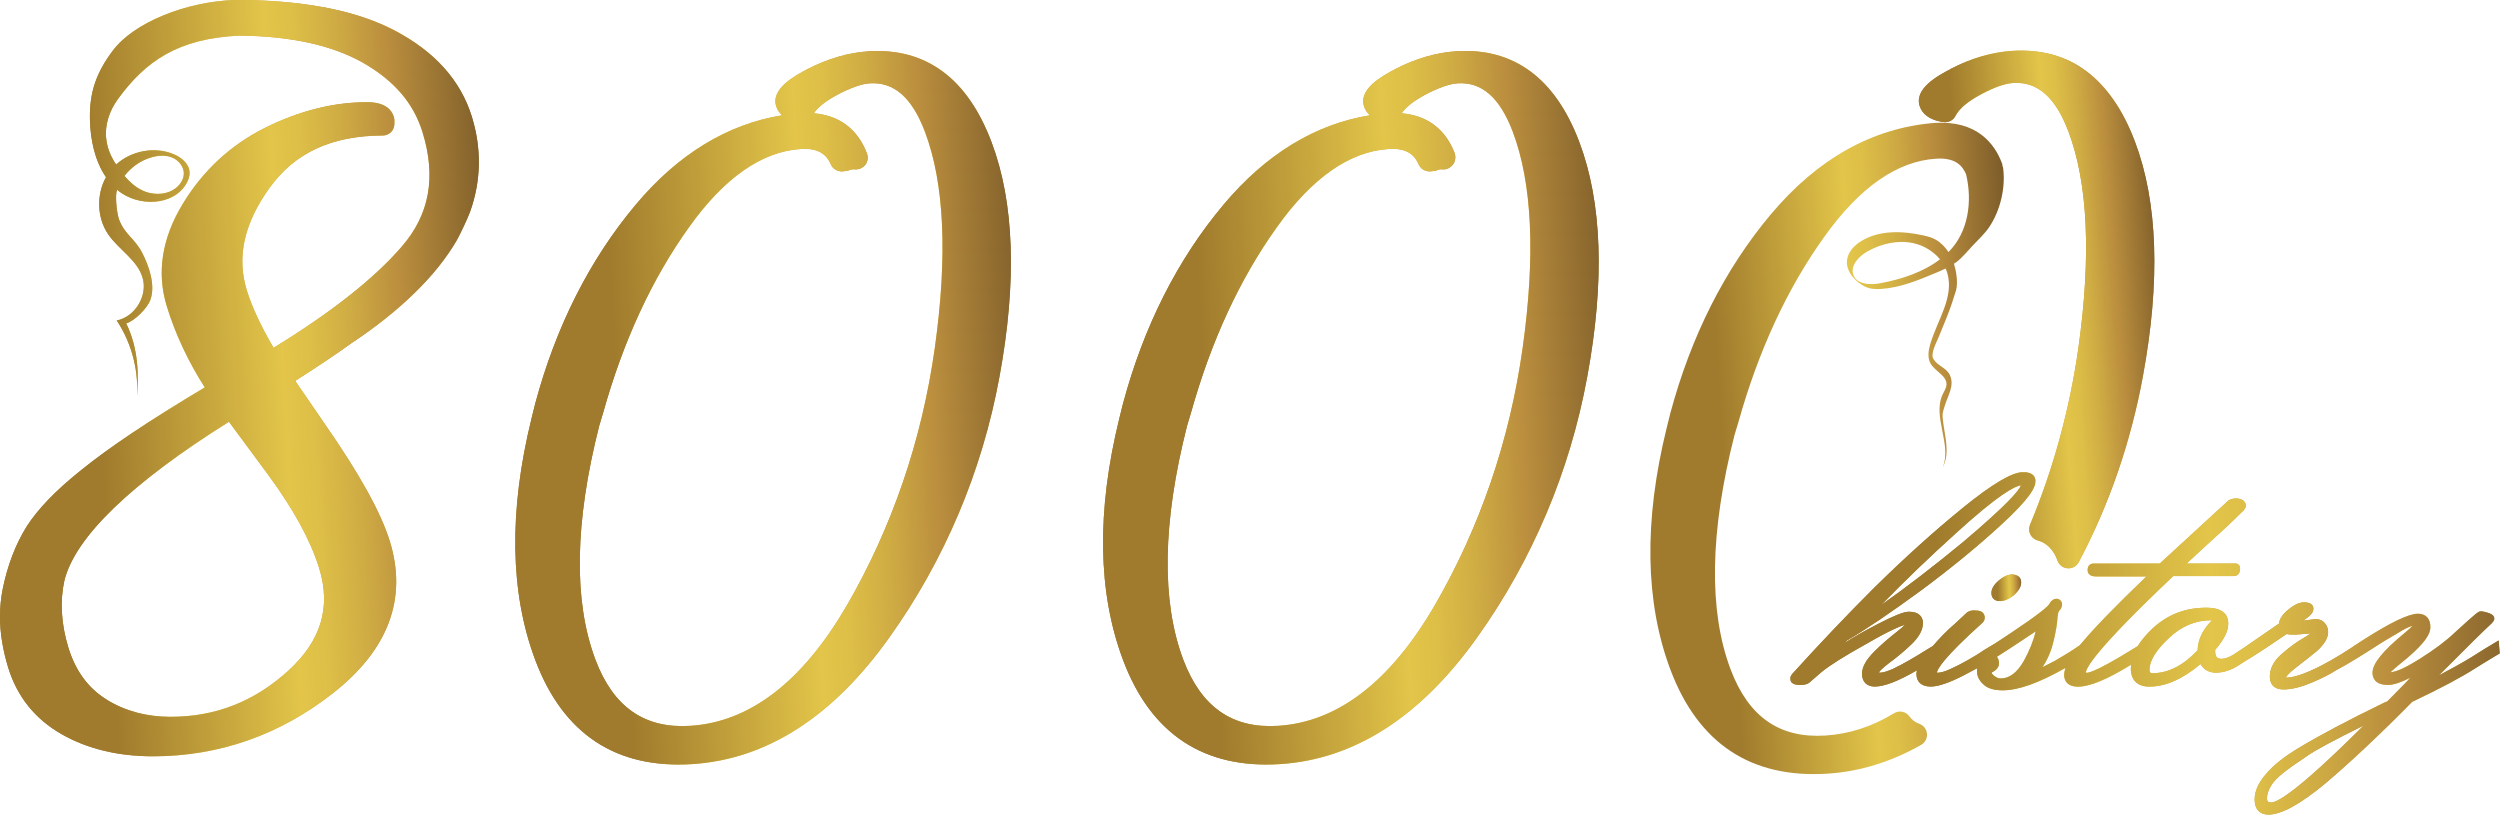
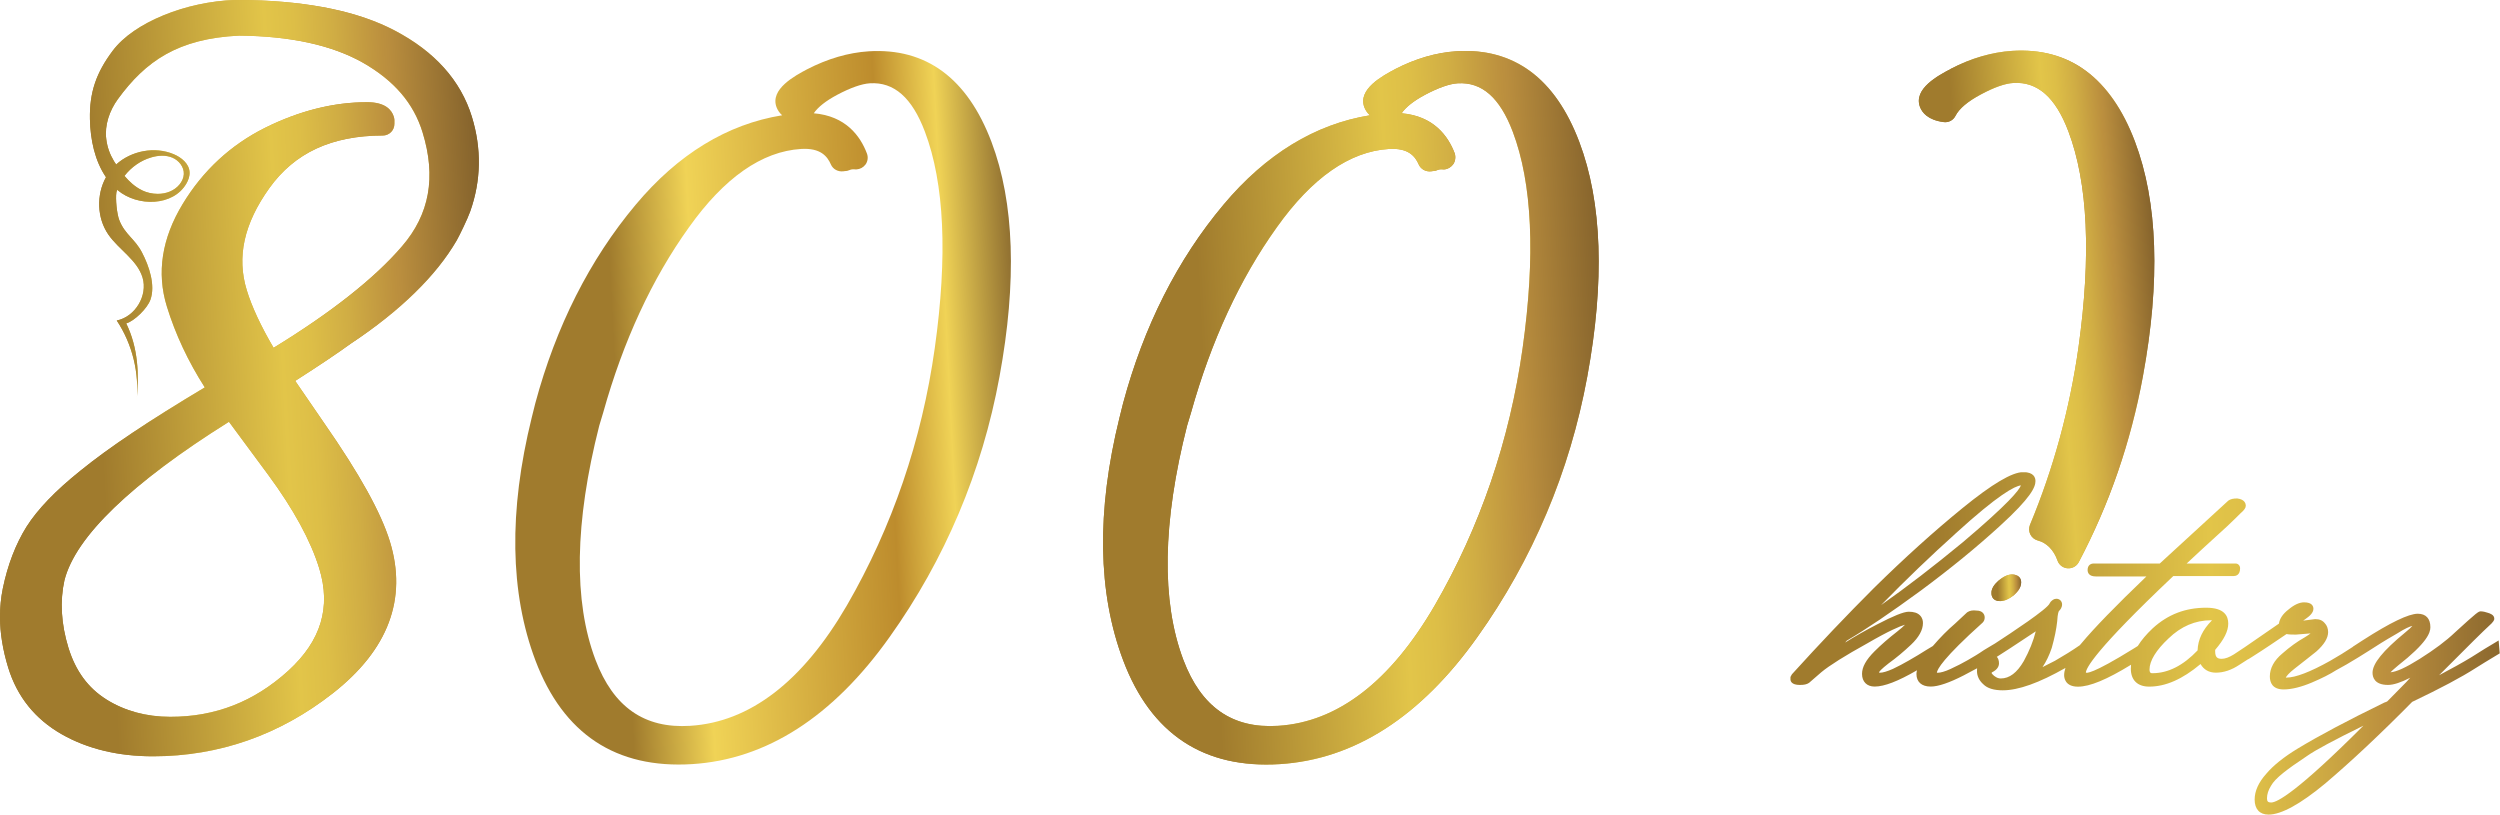
<svg xmlns="http://www.w3.org/2000/svg" xmlns:xlink="http://www.w3.org/1999/xlink" id="Layer_2" data-name="Layer 2" viewBox="0 0 460.37 150.01">
  <defs>
    <style>      .cls-1 {        clip-path: url(#clippath);      }      .cls-2 {        fill: url(#linear-gradient);      }      .cls-2, .cls-3, .cls-4, .cls-5, .cls-6, .cls-7, .cls-8, .cls-9, .cls-10, .cls-11, .cls-12, .cls-13, .cls-14, .cls-15 {        stroke-width: 0px;      }      .cls-3 {        fill: url(#linear-gradient-11);      }      .cls-4 {        fill: url(#linear-gradient-12);      }      .cls-5 {        fill: url(#linear-gradient-13);      }      .cls-6 {        fill: url(#linear-gradient-10);      }      .cls-16 {        clip-path: url(#clippath-1);      }      .cls-17 {        clip-path: url(#clippath-4);      }      .cls-18 {        clip-path: url(#clippath-3);      }      .cls-19 {        clip-path: url(#clippath-2);      }      .cls-20 {        clip-path: url(#clippath-7);      }      .cls-21 {        clip-path: url(#clippath-8);      }      .cls-22 {        clip-path: url(#clippath-6);      }      .cls-23 {        clip-path: url(#clippath-5);      }      .cls-24 {        clip-path: url(#clippath-9);      }      .cls-25 {        clip-path: url(#clippath-12);      }      .cls-26 {        clip-path: url(#clippath-10);      }      .cls-27 {        clip-path: url(#clippath-11);      }      .cls-7 {        clip-rule: evenodd;        fill: none;      }      .cls-8 {        fill: url(#linear-gradient-4);      }      .cls-9 {        fill: url(#linear-gradient-2);      }      .cls-10 {        fill: url(#linear-gradient-3);      }      .cls-11 {        fill: url(#linear-gradient-8);      }      .cls-12 {        fill: url(#linear-gradient-9);      }      .cls-13 {        fill: url(#linear-gradient-7);      }      .cls-14 {        fill: url(#linear-gradient-5);      }      .cls-15 {        fill: url(#linear-gradient-6);      }    </style>
    <clipPath id="clippath">
      <path class="cls-7" d="M159.36,30.33c.44-.59.55-1.38.28-2.07-1.22-3.22-3.89-6.9-9.79-7.4.79-1.15,2.23-2.28,4.28-3.38,2.49-1.32,4.53-2.04,6.05-2.14,4.45-.28,7.77,2.63,10.14,8.91,3.59,9.48,4.2,22.89,1.82,39.84-2.39,17.03-7.84,32.97-16.19,47.4-8.15,14.02-17.86,21.48-28.86,22.17-8.43.53-14.13-3.44-17.43-12.15-4.08-10.78-3.84-25.33.69-43.12l.73-2.42c3.68-13.15,8.98-24.62,15.78-34.09,6.49-9.14,13.44-14,20.65-14.45,3.65-.23,4.86,1.41,5.5,2.86.38.88,1.31,1.36,2.26,1.26,0,0,.35-.05.36-.05.3,0,.61-.08.89-.21.21-.1.56-.14.96-.1.09,0,.18,0,.28,0,.62-.04,1.22-.36,1.6-.87M148.62,12.76c-2.23,1.19-6.88,3.66-5.62,6.99.18.47.49,1,1.03,1.48-10.11,1.63-19.17,7.16-26.97,16.47-8.47,10.11-14.68,22.4-18.49,36.58l-.66,2.65h0c-4.25,17.2-4.02,32.24.7,44.72,5.12,13.53,14.83,19.94,28.86,19.06,13.68-.86,25.91-8.72,36.32-23.36,10.22-14.32,17.04-30.46,20.26-47.96,3.24-17.57,2.74-32.12-1.47-43.25-4.44-11.74-12.05-17.35-22.61-16.69-3.73.24-7.55,1.35-11.36,3.32Z" />
    </clipPath>
    <linearGradient id="linear-gradient" x1="96.94" y1="77.34" x2="189.78" y2="72.71" gradientUnits="userSpaceOnUse">
      <stop offset="0" stop-color="#a07b2d" />
      <stop offset=".18" stop-color="#a07b2d" />
      <stop offset=".34" stop-color="#f0d356" />
      <stop offset=".72" stop-color="#bd8c2d" />
      <stop offset=".84" stop-color="#f0d356" />
      <stop offset="1" stop-color="#7f5e2a" />
    </linearGradient>
    <clipPath id="clippath-1">
      <path class="cls-7" d="M267.55,30.32c.44-.56.55-1.38.34-2.06-1.22-3.22-3.89-6.9-9.79-7.4.79-1.15,2.23-2.28,4.27-3.38,2.49-1.32,4.53-2.04,6.05-2.14,4.45-.28,7.77,2.63,10.15,8.91,3.59,9.48,4.2,22.89,1.82,39.84-2.39,17.03-7.83,32.97-16.19,47.4-8.15,14.02-17.87,21.48-28.86,22.17-8.43.53-14.13-3.44-17.43-12.15-4.08-10.79-3.84-25.33.69-43.12l.73-2.42c3.68-13.15,8.99-24.62,15.78-34.09,6.49-9.14,13.44-14,20.65-14.45,3.65-.23,4.86,1.41,5.5,2.86.39.88,1.31,1.36,2.26,1.26,0,0,.35-.05.36-.05.3,0,.61-.08.89-.21.21-.1.55-.14.96-.1.09,0,.17,0,.26,0,.61-.04,1.17-.39,1.57-.88M256.86,12.76c-2.23,1.19-6.88,3.66-5.62,6.99.18.47.49,1,1.03,1.48-10.11,1.63-19.17,7.16-26.97,16.47-8.47,10.1-14.68,22.4-18.49,36.58l-.66,2.65h0c-4.25,17.2-4.02,32.24.7,44.72,5.12,13.53,14.83,19.94,28.86,19.06,13.68-.86,25.9-8.72,36.32-23.37,10.22-14.32,17.04-30.46,20.26-47.96,3.24-17.57,2.74-32.12-1.47-43.25-4.44-11.74-12.04-17.35-22.61-16.69-3.74.24-7.55,1.35-11.36,3.32Z" />
    </clipPath>
    <linearGradient id="linear-gradient-2" x1="205.19" y1="77.34" x2="298.02" y2="72.71" xlink:href="#linear-gradient" />
    <clipPath id="clippath-2">
      <path class="cls-7" d="M359.22,12.7c-2.25,1.18-6.92,3.65-5.66,6.99.4,1.06,1.48,2.41,4.34,2.79.91.13,1.78-.33,2.19-1.14.68-1.33,2.24-2.65,4.64-3.93,2.46-1.32,4.48-2.04,6.02-2.13,4.45-.28,7.77,2.63,10.14,8.91,3.6,9.51,4.22,22.92,1.85,39.84-1.61,11.32-4.61,22.29-8.92,32.6-.24.58-.22,1.23.06,1.79.28.56.79.96,1.39,1.12,1.6.4,2.95,1.77,3.61,3.68.28.81,1.01,1.37,1.86,1.43.1,0,.2,0,.3,0,.74-.05,1.41-.47,1.76-1.14,5.65-10.71,9.62-22.22,11.81-34.2,3.24-17.57,2.74-32.12-1.47-43.25-4.44-11.74-12.04-17.35-22.61-16.69-3.75.24-7.56,1.35-11.32,3.32" />
    </clipPath>
    <linearGradient id="linear-gradient-3" x1="354.29" y1="58.27" x2="398.4" y2="54.91" xlink:href="#linear-gradient" />
    <clipPath id="clippath-3">
      <path class="cls-7" d="M19.57,128.79c-3.37-2.12-5.65-5.24-6.97-9.51-1.34-4.37-1.59-8.58-.73-12.44,2.05-8.02,12.24-17.83,30.29-29.17l7.25,9.8c4.65,6.3,7.8,12.08,9.37,17.17,2.21,7.17.36,13.34-5.67,18.86-6.31,5.72-13.43,8.5-21.76,8.5-4.42,0-8.39-1.08-11.79-3.21M26.16,35.04c-1.27-.61-2.32-1.56-3.24-2.65,1.25-1.61,2.99-2.85,4.95-3.41,1.26-.37,2.65-.46,3.87.05,1.21.51,2.18,1.73,2.11,3.04-.03.7-.35,1.36-.79,1.9-.97,1.18-2.47,1.73-4.01,1.73-.99,0-2-.22-2.89-.65ZM43.2,0c-8.87.3-18.51,4.06-22.47,9.38-2.98,3.99-4.27,7.59-4.17,12.57.08,3.73.89,7.66,2.96,10.68-1.79,3.22-1.68,7.48.42,10.54,1.93,2.81,5.32,4.67,6.31,7.94,1,3.32-1.36,7.23-4.75,7.91,2.87,4.33,4.19,9.67,3.65,14.83.51-4.95.27-9.83-1.91-14.3,1.48-.41,3.89-2.75,4.46-4.36.95-2.68-.24-6.19-1.56-8.71-1.31-2.52-3.13-3.28-4.17-5.93-.45-1.14-.72-3.89-.54-5.1.03-.17.1-.34.15-.51.03.03.05.06.08.08,3.7,3.1,10.23,2.97,12.65-1.2.38-.65.65-1.39.6-2.14-.1-1.55-1.5-2.69-2.93-3.29-3.49-1.47-7.79-.63-10.59,1.9-.13-.2-.27-.39-.39-.59-.78-1.31-1.24-2.55-1.43-4.07-.34-2.57.6-5.27,2.13-7.37,5.09-6.98,11.09-11.17,22.34-11.7,9.43.08,17.11,1.75,22.8,4.99,5.74,3.29,9.33,7.48,10.97,12.81,2.54,8.23,1.3,15.09-3.78,20.99-5.05,5.9-13.01,12.19-23.65,18.7-2.33-3.97-3.99-7.52-4.93-10.59-1.89-6.12-.53-12.27,4.15-18.82,4.66-6.51,11.49-9.68,20.89-9.68.57,0,1.12-.23,1.53-.64.4-.41.62-.97.61-1.54v-.7c-.02-.2-.05-.4-.11-.59-.38-1.22-1.53-2.67-4.91-2.67-6.18,0-12.52,1.59-18.83,4.73-6.34,3.17-11.43,7.89-15.14,14.02-3.84,6.32-4.83,12.67-2.91,18.88,1.57,5.1,3.91,10.1,6.98,14.89-10.19,6.08-17.7,11.11-22.91,15.35-4.55,3.64-7.88,7.1-9.91,10.3-2.01,3.22-3.49,7.07-4.38,11.42C.17,110.1,0,111.83,0,113.62c.01,2.98.52,6.09,1.51,9.32,1.65,5.36,4.96,9.48,9.86,12.27,4.72,2.69,10.39,4.06,16.82,4.06,12.14,0,23.27-3.91,33.1-11.61,10.22-8.01,13.75-17.41,10.51-27.94-1.64-5.32-5.59-12.44-12.08-21.77-2.33-3.37-4.12-5.98-5.36-7.81,4.44-2.84,7.82-5.11,10.27-6.89,9.12-6.04,15.68-12.44,19.48-19,0,0,0-.01.01-.02.53-.94,1.98-3.93,2.47-5.31,2.01-5.68,2.11-11.54.3-17.43-2.06-6.68-6.85-12.02-14.22-15.88C66.08,2.16,57.15.3,46.17.02l-2.97-.02Z" />
    </clipPath>
    <linearGradient id="linear-gradient-4" x1="1.98" y1="71.95" x2="91.67" y2="67.05" xlink:href="#linear-gradient" />
    <clipPath id="clippath-4">
      <path class="cls-7" d="M341.34,50.75c-.75-1.72.9-3.53,2.54-4.45,2.57-1.44,5.63-2.15,8.51-1.51,1.88.42,3.64,1.49,4.86,2.96-3.11,2.37-7.02,3.65-10.9,4.39-.4.08-.83.14-1.26.16-1.55.1-3.16-.21-3.75-1.56M326.09,39.47c-8.47,10.11-14.68,22.4-18.49,36.58l-.66,2.65c-4.26,17.2-4.02,32.24.7,44.71,5.12,13.53,14.83,19.94,28.86,19.06,5.93-.37,11.75-2.16,17.28-5.31.73-.41,1.14-1.21,1.07-2.04-.07-.83-.62-1.55-1.4-1.83-.76-.27-1.38-.73-1.83-1.37-.66-.91-1.9-1.16-2.86-.57-3.97,2.44-8.22,3.82-12.63,4.1-8.44.53-14.13-3.44-17.43-12.15-4.08-10.79-3.84-25.33.69-43.12l.73-2.42c3.68-13.15,8.99-24.62,15.78-34.09,6.49-9.13,13.44-14,20.65-14.45,3.66-.23,4.86,1.41,5.5,2.87,1.2,5.01.42,10.67-3.23,14.31h-.02c-.59-.89-1.34-1.68-2.29-2.24-.71-.42-1.53-.63-2.34-.81-3.81-.84-8.04-1.01-11.39,1.02-1.32.8-2.51,2.05-2.66,3.59-.18,1.8,1.12,3.44,2.63,4.42.34.22.69.42,1.06.56.81.3,1.69.32,2.55.27,3.53-.22,6.87-1.6,10.13-2.97.6-.25,1.21-.51,1.79-.8.14.31.26.64.35.97,1.2,4.37-1.9,8.62-3.18,12.96-.34,1.18-.54,2.5.06,3.57.83,1.47,3.04,2.24,2.93,3.92-.04.61-.41,1.15-.68,1.71-1.99,4.14,1.75,9.3-.03,13.54,1.52-2.83.26-6.1,0-9.3-.06-.73.12-1.21.37-2.01.61-2.01,1.83-3.74,1-5.66-.63-1.45-2.23-1.67-3.06-3.02-.63-1.03.63-3.18,1.05-4.25.44-1.13.91-2.25,1.37-3.38.77-1.93,1.21-3.28,1.75-5.05.4-1.5-.02-3.7-.39-4.86,0-.01-.01-.02-.01-.03.14-.1.31-.17.45-.28,1.13-.87,2.02-2,3-3.04,1.03-1.1,2.17-2.13,3.02-3.37,2.11-3.11,3.12-7.46,2.56-11.17-.02,0-.05.01-.07.02-.02-.22-.01-.44-.11-.65-1.38-3.66-4.65-7.91-12.4-7.43-11.41.9-21.57,6.58-30.18,16.86Z" />
    </clipPath>
    <linearGradient id="linear-gradient-5" x1="305.38" y1="84.7" x2="371.59" y2="80.48" gradientUnits="userSpaceOnUse">
      <stop offset="0" stop-color="#a07b2d" />
      <stop offset=".18" stop-color="#a07b2d" />
      <stop offset=".56" stop-color="#e2c549" />
      <stop offset=".62" stop-color="#ddbe47" />
      <stop offset=".7" stop-color="#d0ad44" />
      <stop offset=".8" stop-color="#bc903e" />
      <stop offset=".81" stop-color="#ba8e3e" />
      <stop offset="1" stop-color="#7f5e2a" />
    </linearGradient>
    <clipPath id="clippath-5">
      <path class="cls-7" d="M370.51,105.79h-.04c-.76.01-1.64.42-2.46,1.15-.85.75-1.28,1.49-1.29,2.2v.06c0,.57.23,1.49,1.6,1.49.77,0,1.55-.33,2.49-1.07.64-.56,1.37-1.35,1.37-2.39,0-.7-.44-1.44-1.69-1.44" />
    </clipPath>
    <linearGradient id="linear-gradient-6" x1="366.85" y1="108.32" x2="372.41" y2="108.15" xlink:href="#linear-gradient" />
    <clipPath id="clippath-6">
-       <path class="cls-7" d="M417.46,147.01c0-.74.25-1.53.75-2.32.37-.68,1.09-1.43,2.24-2.36,1-.8,2.4-1.8,4.42-3.14,1.47-1.04,4.95-2.91,10.35-5.56-12.22,12.23-15.9,14.15-16.99,14.15-.57,0-.77-.19-.77-.77M367.27,124.51c-.46-.4-.51-.54-.52-.55,0-.02,0-.07.05-.14,1.08-.52,1.31-1.19,1.31-1.68s-.14-.9-.4-1.19l.1-.06c.86-.54,3.16-2.02,7.07-4.63-.44,1.77-1.18,3.61-2.2,5.47-1.26,2.16-2.64,3.21-4.25,3.21-.41,0-.79-.15-1.15-.44ZM395.83,123.28c0-1.59,1.21-3.56,3.49-5.7,2.3-2.23,4.93-3.36,7.83-3.36.07,0,.13,0,.18.01-1.71,1.73-2.58,3.53-2.65,5.54-2.65,2.79-5.44,4.2-8.31,4.2-.23,0-.54,0-.54-.69ZM360.05,98.3c8.02-7.3,10.96-8.78,12.1-8.92-.31.87-2.29,3.36-10.71,10.48-5.35,4.42-10.39,8.29-15.04,11.56,4.62-4.72,9.12-9.04,13.65-13.11ZM329.71,125.07v.03c0,.32.19,1.03,1.72,1.03.8,0,1.29-.1,1.71-.39l2.25-1.95c1.45-1.22,4.44-3.09,8.42-5.29,4.1-2.38,6.07-3.19,6.99-3.46-.26.27-.69.68-1.4,1.23-1.62,1.26-3,2.46-4.21,3.67-1.57,1.57-2.3,2.89-2.3,4.16,0,1.43.89,2.33,2.32,2.33,1.77,0,4.3-.97,7.8-3-.06.24-.1.47-.1.67,0,1.48.96,2.33,2.62,2.33,1.38,0,3.41-.69,6.03-2.03.88-.45,1.72-.9,2.52-1.34-.01.17-.02.34-.02.53,0,.91.42,1.76,1.18,2.43.73.73,1.93,1.1,3.56,1.1,2.89,0,6.69-1.36,11.55-4.12-.16.47-.24.92-.24,1.35,0,.49.19,2.1,2.55,2.1,2.15,0,5.29-1.29,9.77-4.04-.03.24-.04.49-.04.73,0,2.1,1.23,3.3,3.38,3.3,3.02,0,6.13-1.36,9.46-4.16.58,1.03,1.55,1.59,2.82,1.59,1.44,0,2.9-.49,4.35-1.46l1.62-1.04v.03s.78-.49.78-.49c2.22-1.4,4.27-2.8,6.26-4.15.53.1,1.1.1,1.73.1l2.7-.22c-.24.19-.58.42-1.05.71-1.38.77-2.79,1.79-4.17,3.01-1.49,1.24-2.28,2.69-2.28,4.2,0,1.09.44,2.4,2.55,2.4,1.43,0,3.21-.44,5.16-1.26,1.84-.78,3.37-1.55,4.5-2.28,1.24-.67,2.54-1.4,3.78-2.18l.54-.33c.38-.22.99-.61,1.82-1.14l.6-.38c.54-.34.96-.61,1.27-.81l.35-.22c.52-.32,1.46-.9,2.83-1.68,1.53-.97,2.39-1.32,2.85-1.42-.21.24-.61.64-1.37,1.25-4.07,3.35-5.97,5.7-5.97,7.37,0,.84.37,2.25,2.85,2.25,1,0,2.36-.44,4.1-1.33-.24.26-.48.53-.73.8-.99.99-1.79,1.82-2.44,2.48-.44.45-.8.83-1.07,1.08-.12.06-.26.14-.54.22-6.8,3.32-12.02,6.09-15.95,8.47-2.54,1.54-4.5,3.11-5.8,4.65-1.41,1.58-2.13,3.17-2.13,4.74,0,1.76.93,2.77,2.55,2.77,2.35,0,5.87-1.93,10.45-5.73,4.72-4,10.11-9.05,16.01-15.03,5.36-2.56,8.98-4.49,11.72-6.24.83-.53,2.18-1.36,4.05-2.48l.35-.21-.2-2.38-1.11.67c-.57.33-1.92,1.14-3.95,2.44-1.55.95-3.52,2.03-5.91,3.3,5.44-5.48,8.53-8.5,9.03-8.94,1.14-.99,1.14-1.3,1.14-1.48,0-.74-.87-.99-1.21-1.09-.29-.1-.84-.26-1.27-.26s-.64.12-4.76,3.88c-1.62,1.55-3.76,3.15-6.52,4.89-2.5,1.57-4.26,2.38-5.36,2.45.25-.25.67-.64,1.37-1.22,5.36-4.2,5.98-6.05,5.98-7.08,0-1.59-.82-2.48-2.32-2.48-1.68,0-5.06,1.63-10.06,4.84h0s-.28.18-.28.18c-.41.26-.83.54-1.26.82l-.36.23v.03c-1.34.89-2.72,1.74-4.19,2.58-3.65,2.04-6.36,3.08-8.04,3.08-.05,0-.09,0-.12,0,.13-.26.55-.82,1.65-1.67.71-.54,1.41-1.1,2.13-1.67.59-.47,1.18-.95,1.83-1.45,1.45-1.28,2.19-2.49,2.19-3.59,0-.65-.24-1.26-.6-1.62-.42-.52-.97-.77-1.78-.77h-.02l-2.2.28c.11-.09.25-.18.4-.28.74-.51,1.49-1.14,1.49-1.9,0-.44-.22-1.19-1.72-1.19-.87,0-1.85.46-2.89,1.34-1.02.79-1.61,1.67-1.74,2.58l-6.22,4.29h0s-2.08,1.38-2.08,1.38c-.88.54-1.61.81-2.22.81-.77,0-1.22-.23-1.22-1.37v-.28c1.65-1.92,2.41-3.46,2.41-4.84s-.7-2.92-4.05-2.92c-3.85,0-7.08,1.24-9.87,3.8-1.16,1.09-2.08,2.18-2.74,3.25-.2.12-.44.27-.7.44-7.95,4.93-8.71,4.5-8.86,4.47.01-.79,1.62-4.09,16.1-17.79h11.11c.36,0,1.19-.14,1.19-1.42,0-.56-.42-.89-.82-.89h-9.02c.89-.83,1.91-1.79,3.06-2.84l1.75-1.6c.98-.91,1.84-1.7,2.63-2.4,1.21-1.14,2.05-1.97,2.46-2.39.7-.6.99-1.01.99-1.41,0-.34-.15-1.17-1.57-1.34-.74,0-1.22.1-1.65.4l-12.62,11.58h-12.17c-.54,0-1.12.31-1.12,1.19,0,.44.2,1.19,1.49,1.19h9.34c-5.69,5.45-9.63,9.51-12.02,12.38-.08.1-.17.19-.25.29-1.4.97-2.89,1.9-4.6,2.88l-.91.46c-.39.2-.88.46-1.35.69.68-1.02,1.25-2.19,1.7-3.54.52-1.86.84-3.4,1-4.88.09-1.54.28-1.85.33-1.91.24-.24.57-.64.57-1.22s-.45-1.04-1.04-1.04c-.5,0-.8.3-1.07.57l.47.47-.47-.47-.17.27c-.37,1.02-6.96,5.37-10.09,7.41-.13.07-.32.19-.61.36-.33.2-.78.48-1.4.84-1.08.75-2.05,1.31-2.9,1.8l-.23.13c-.8.46-1.76.96-3.03,1.55-1.09.51-1.9.69-2.28.69-.12,0-.18-.01-.24,0,.07-.62,1.12-2.67,8.44-9.23l.02-.03c.23-.22.35-.55.35-.92,0-.58-.41-1.26-1.48-1.26h0c-.73-.1-1.26,0-1.75.32l-2.24,2.09c-1.36,1.16-2.7,2.52-4.08,4.12-.31.19-.7.43-1.2.72-1.12.72-2.06,1.27-2.88,1.74l-.34.2c-.99.57-1.95,1.08-2.94,1.55-1.07.47-1.85.7-2.37.7-.08,0-.13-.02-.15,0,0-.02-.01-.05-.01-.11.06-.12.37-.54,1.76-1.62,1.37-.99,2.77-2.15,4.14-3.45,1.42-1.34,2.17-2.7,2.17-3.95,0-.41-.06-.94-.57-1.45-.44-.44-1.11-.65-2.05-.65s-2.86.79-5.81,2.33c-2.2,1.13-4.14,2.23-5.9,3.35.12-.14.22-.26.31-.36,3.68-2.17,8.03-5.11,13.68-9.25,5.41-4.01,10.26-7.98,14.44-11.8,5.87-5.34,6.62-7.25,6.62-8.33,0-.61-.29-1.65-2.25-1.65-2.05,0-5.71,2.17-11.19,6.63-5.27,4.29-10.76,9.25-16.33,14.74-5.01,5.01-9.92,10.17-15.07,15.85-.16.24-.33.53-.34.88Z" />
-     </clipPath>
+       </clipPath>
    <linearGradient id="linear-gradient-7" x1="332.68" y1="119.54" x2="465.58" y2="117.31" xlink:href="#linear-gradient" />
    <clipPath id="clippath-7">
      <path class="cls-7" d="M159.36,30.33c.44-.59.55-1.38.28-2.07-1.22-3.22-3.89-6.9-9.79-7.4.79-1.15,2.23-2.28,4.28-3.38,2.49-1.32,4.53-2.04,6.05-2.14,4.45-.28,7.77,2.63,10.14,8.91,3.59,9.48,4.2,22.89,1.82,39.84-2.39,17.03-7.84,32.97-16.19,47.4-8.15,14.02-17.86,21.48-28.86,22.17-8.43.53-14.13-3.44-17.43-12.15-4.08-10.78-3.84-25.33.69-43.12l.73-2.42c3.68-13.15,8.98-24.62,15.78-34.09,6.49-9.14,13.44-14,20.65-14.45,3.65-.23,4.86,1.41,5.5,2.86.38.88,1.31,1.36,2.26,1.26,0,0,.35-.05.36-.05.3,0,.61-.08.89-.21.21-.1.56-.14.96-.1.09,0,.18,0,.28,0,.62-.04,1.22-.36,1.6-.87M148.62,12.76c-2.23,1.19-6.88,3.66-5.62,6.99.18.47.49,1,1.03,1.48-10.11,1.63-19.17,7.16-26.97,16.47-8.47,10.11-14.68,22.4-18.49,36.58l-.66,2.65h0c-4.25,17.2-4.02,32.24.7,44.72,5.12,13.53,14.83,19.94,28.86,19.06,13.68-.86,25.91-8.72,36.32-23.36,10.22-14.32,17.04-30.46,20.26-47.96,3.24-17.57,2.74-32.12-1.47-43.25-4.44-11.74-12.05-17.35-22.61-16.69-3.73.24-7.55,1.35-11.36,3.32Z" />
    </clipPath>
    <linearGradient id="linear-gradient-8" x1="96.94" y1="77.34" x2="189.78" y2="72.71" xlink:href="#linear-gradient-5" />
    <clipPath id="clippath-8">
      <path class="cls-7" d="M267.55,30.32c.44-.56.55-1.38.34-2.06-1.22-3.22-3.89-6.9-9.79-7.4.79-1.15,2.23-2.28,4.27-3.38,2.49-1.32,4.53-2.04,6.05-2.14,4.45-.28,7.77,2.63,10.15,8.91,3.59,9.48,4.2,22.89,1.82,39.84-2.39,17.03-7.83,32.97-16.19,47.4-8.15,14.02-17.87,21.48-28.86,22.17-8.43.53-14.13-3.44-17.43-12.15-4.08-10.79-3.84-25.33.69-43.12l.73-2.42c3.68-13.15,8.99-24.62,15.78-34.09,6.49-9.14,13.44-14,20.65-14.45,3.65-.23,4.86,1.41,5.5,2.86.39.88,1.31,1.36,2.26,1.26,0,0,.35-.05.36-.05.3,0,.61-.08.89-.21.21-.1.55-.14.96-.1.09,0,.17,0,.26,0,.61-.04,1.17-.39,1.57-.88M256.86,12.76c-2.23,1.19-6.88,3.66-5.62,6.99.18.47.49,1,1.03,1.48-10.11,1.63-19.17,7.16-26.97,16.47-8.47,10.1-14.68,22.4-18.49,36.58l-.66,2.65h0c-4.25,17.2-4.02,32.24.7,44.72,5.12,13.53,14.83,19.94,28.86,19.06,13.68-.86,25.9-8.72,36.32-23.37,10.22-14.32,17.04-30.46,20.26-47.96,3.24-17.57,2.74-32.12-1.47-43.25-4.44-11.74-12.04-17.35-22.61-16.69-3.74.24-7.55,1.35-11.36,3.32Z" />
    </clipPath>
    <linearGradient id="linear-gradient-9" x1="205.19" y1="77.34" x2="298.02" y2="72.71" xlink:href="#linear-gradient-5" />
    <clipPath id="clippath-9">
      <path class="cls-7" d="M359.22,12.7c-2.25,1.18-6.92,3.65-5.66,6.99.4,1.06,1.48,2.41,4.34,2.79.91.13,1.78-.33,2.19-1.14.68-1.33,2.24-2.65,4.64-3.93,2.46-1.32,4.48-2.04,6.02-2.13,4.45-.28,7.77,2.63,10.14,8.91,3.6,9.51,4.22,22.92,1.85,39.84-1.61,11.32-4.61,22.29-8.92,32.6-.24.58-.22,1.23.06,1.79.28.56.79.96,1.39,1.12,1.6.4,2.95,1.77,3.61,3.68.28.81,1.01,1.37,1.86,1.43.1,0,.2,0,.3,0,.74-.05,1.41-.47,1.76-1.14,5.65-10.71,9.62-22.22,11.81-34.2,3.24-17.57,2.74-32.12-1.47-43.25-4.44-11.74-12.04-17.35-22.61-16.69-3.75.24-7.56,1.35-11.32,3.32" />
    </clipPath>
    <linearGradient id="linear-gradient-10" x1="354.29" y1="58.27" x2="398.4" y2="54.91" xlink:href="#linear-gradient-5" />
    <clipPath id="clippath-10">
      <path class="cls-7" d="M19.57,128.79c-3.37-2.12-5.65-5.24-6.97-9.51-1.34-4.37-1.59-8.58-.73-12.44,2.05-8.02,12.24-17.83,30.29-29.17l7.25,9.8c4.65,6.3,7.8,12.08,9.37,17.17,2.21,7.17.36,13.34-5.67,18.86-6.31,5.72-13.43,8.5-21.76,8.5-4.42,0-8.39-1.08-11.79-3.21M26.16,35.04c-1.27-.61-2.32-1.56-3.24-2.65,1.25-1.61,2.99-2.85,4.95-3.41,1.26-.37,2.65-.46,3.87.05,1.21.51,2.18,1.73,2.11,3.04-.03.7-.35,1.36-.79,1.9-.97,1.18-2.47,1.73-4.01,1.73-.99,0-2-.22-2.89-.65ZM43.2,0c-8.87.3-18.51,4.06-22.47,9.38-2.98,3.99-4.27,7.59-4.17,12.57.08,3.73.89,7.66,2.96,10.68-1.79,3.22-1.68,7.48.42,10.54,1.93,2.81,5.32,4.67,6.31,7.94,1,3.32-1.36,7.23-4.75,7.91,2.87,4.33,4.19,9.67,3.65,14.83.51-4.95.27-9.83-1.91-14.3,1.48-.41,3.89-2.75,4.46-4.36.95-2.68-.24-6.19-1.56-8.71-1.31-2.52-3.13-3.28-4.17-5.93-.45-1.14-.72-3.89-.54-5.1.03-.17.1-.34.15-.51.03.03.05.06.08.08,3.7,3.1,10.23,2.97,12.65-1.2.38-.65.65-1.39.6-2.14-.1-1.55-1.5-2.69-2.93-3.29-3.49-1.47-7.79-.63-10.59,1.9-.13-.2-.27-.39-.39-.59-.78-1.31-1.24-2.55-1.43-4.07-.34-2.57.6-5.27,2.13-7.37,5.09-6.98,11.09-11.17,22.34-11.7,9.43.08,17.11,1.75,22.8,4.99,5.74,3.29,9.33,7.48,10.97,12.81,2.54,8.23,1.3,15.09-3.78,20.99-5.05,5.9-13.01,12.19-23.65,18.7-2.33-3.97-3.99-7.52-4.93-10.59-1.89-6.12-.53-12.27,4.15-18.82,4.66-6.51,11.49-9.68,20.89-9.68.57,0,1.12-.23,1.53-.64.4-.41.62-.97.61-1.54v-.7c-.02-.2-.05-.4-.11-.59-.38-1.22-1.53-2.67-4.91-2.67-6.18,0-12.52,1.59-18.83,4.73-6.34,3.17-11.43,7.89-15.14,14.02-3.84,6.32-4.83,12.67-2.91,18.88,1.57,5.1,3.91,10.1,6.98,14.89-10.19,6.08-17.7,11.11-22.91,15.35-4.55,3.64-7.88,7.1-9.91,10.3-2.01,3.22-3.49,7.07-4.38,11.42C.17,110.1,0,111.83,0,113.62c.01,2.98.52,6.09,1.51,9.32,1.65,5.36,4.96,9.48,9.86,12.27,4.72,2.69,10.39,4.06,16.82,4.06,12.14,0,23.27-3.91,33.1-11.61,10.22-8.01,13.75-17.41,10.51-27.94-1.64-5.32-5.59-12.44-12.08-21.77-2.33-3.37-4.12-5.98-5.36-7.81,4.44-2.84,7.82-5.11,10.27-6.89,9.12-6.04,15.68-12.44,19.48-19,0,0,0-.01.01-.02.53-.94,1.98-3.93,2.47-5.31,2.01-5.68,2.11-11.54.3-17.43-2.06-6.68-6.85-12.02-14.22-15.88C66.08,2.16,57.15.3,46.17.02l-2.97-.02Z" />
    </clipPath>
    <linearGradient id="linear-gradient-11" x1="1.98" y1="71.95" x2="91.67" y2="67.05" xlink:href="#linear-gradient-5" />
    <clipPath id="clippath-11">
      <path class="cls-7" d="M368.33,110.69h.04c.75-.01,1.53-.34,2.46-1.07.64-.56,1.37-1.35,1.37-2.39v-.03c-.01-.69-.46-1.41-1.69-1.41h-.04c-.76.01-1.64.42-2.46,1.15-.85.75-1.28,1.49-1.29,2.2v.06c0,.57.23,1.49,1.6,1.49" />
    </clipPath>
    <linearGradient id="linear-gradient-12" x1="366.85" y1="108.32" x2="372.41" y2="108.15" xlink:href="#linear-gradient-5" />
    <clipPath id="clippath-12">
      <path class="cls-7" d="M417.46,147.01c0-.74.25-1.53.75-2.32.37-.68,1.09-1.43,2.24-2.36,1-.8,2.4-1.8,4.42-3.14,1.47-1.04,4.95-2.91,10.35-5.56-12.22,12.23-15.9,14.15-16.99,14.15-.57,0-.77-.19-.77-.77M367.27,124.51c-.46-.4-.51-.54-.52-.55,0-.02,0-.07.05-.14,1.08-.52,1.31-1.19,1.31-1.68s-.14-.9-.4-1.19l.1-.06c.86-.54,3.16-2.02,7.07-4.63-.44,1.77-1.18,3.61-2.2,5.47-1.26,2.16-2.64,3.21-4.25,3.21-.41,0-.79-.15-1.15-.44ZM395.83,123.28c0-1.59,1.21-3.56,3.49-5.7,2.3-2.23,4.93-3.36,7.83-3.36.07,0,.13,0,.18.01-1.71,1.73-2.58,3.53-2.65,5.54-2.65,2.79-5.44,4.2-8.31,4.2-.23,0-.54,0-.54-.69ZM360.05,98.3c8.02-7.3,10.96-8.78,12.1-8.92-.31.87-2.29,3.36-10.71,10.48-5.35,4.42-10.39,8.29-15.04,11.56,4.62-4.72,9.12-9.04,13.65-13.11ZM329.71,125.07v.03c0,.32.19,1.03,1.72,1.03.8,0,1.29-.1,1.71-.39l2.25-1.95c1.45-1.22,4.44-3.09,8.42-5.29,4.1-2.38,6.07-3.19,6.99-3.46-.26.27-.69.68-1.4,1.23-1.62,1.26-3,2.46-4.21,3.67-1.57,1.57-2.3,2.89-2.3,4.16,0,1.43.89,2.33,2.32,2.33,1.77,0,4.3-.97,7.8-3-.06.24-.1.47-.1.67,0,1.48.96,2.33,2.62,2.33,1.38,0,3.41-.69,6.03-2.03.88-.45,1.72-.9,2.52-1.34-.01.17-.02.34-.02.53,0,.91.42,1.76,1.18,2.43.73.73,1.93,1.1,3.56,1.1,2.89,0,6.69-1.36,11.55-4.12-.16.47-.24.92-.24,1.35,0,.49.19,2.1,2.55,2.1,2.15,0,5.29-1.29,9.77-4.04-.03.24-.04.49-.04.73,0,2.1,1.23,3.3,3.38,3.3,3.02,0,6.13-1.36,9.46-4.16.58,1.03,1.55,1.59,2.82,1.59,1.44,0,2.9-.49,4.35-1.46l1.62-1.04v.03s.78-.49.78-.49c2.22-1.4,4.27-2.8,6.26-4.15.53.1,1.1.1,1.73.1l2.7-.22c-.24.19-.58.42-1.05.71-1.38.77-2.79,1.79-4.17,3.01-1.49,1.24-2.28,2.69-2.28,4.2,0,1.09.44,2.4,2.55,2.4,1.43,0,3.21-.44,5.16-1.26,1.84-.78,3.37-1.55,4.5-2.28,1.24-.67,2.54-1.4,3.78-2.18l.54-.33c.38-.22.99-.61,1.82-1.14l.6-.38c.54-.34.96-.61,1.27-.81l.35-.22c.52-.32,1.46-.9,2.83-1.68,1.53-.97,2.39-1.32,2.85-1.42-.21.24-.61.64-1.37,1.25-4.07,3.35-5.97,5.7-5.97,7.37,0,.84.37,2.25,2.85,2.25,1,0,2.36-.44,4.1-1.33-.24.26-.48.53-.73.8-.99.99-1.79,1.82-2.44,2.48-.44.45-.8.83-1.07,1.08-.12.06-.26.14-.54.22-6.8,3.32-12.02,6.09-15.95,8.47-2.54,1.54-4.5,3.11-5.8,4.65-1.41,1.58-2.13,3.17-2.13,4.74,0,1.76.93,2.77,2.55,2.77,2.35,0,5.87-1.93,10.45-5.73,4.72-4,10.11-9.05,16.01-15.03,5.36-2.56,8.98-4.49,11.72-6.24.83-.53,2.18-1.36,4.05-2.48l.35-.21-.2-2.38-1.11.67c-.57.33-1.92,1.14-3.95,2.44-1.55.95-3.52,2.03-5.91,3.3,5.44-5.48,8.53-8.5,9.03-8.94,1.14-.99,1.14-1.3,1.14-1.48,0-.74-.87-.99-1.21-1.09-.29-.1-.84-.26-1.27-.26s-.64.12-4.76,3.88c-1.62,1.55-3.76,3.15-6.52,4.89-2.5,1.57-4.26,2.38-5.36,2.45.25-.25.67-.64,1.37-1.22,5.36-4.2,5.98-6.05,5.98-7.08,0-1.59-.82-2.48-2.32-2.48-1.68,0-5.06,1.63-10.06,4.84h0s-.28.18-.28.18c-.41.26-.83.54-1.26.82l-.36.23v.03c-1.34.89-2.72,1.74-4.19,2.58-3.65,2.04-6.36,3.08-8.04,3.08-.05,0-.09,0-.12,0,.13-.26.55-.82,1.65-1.67.71-.54,1.41-1.1,2.13-1.67.59-.47,1.18-.95,1.83-1.45,1.45-1.28,2.19-2.49,2.19-3.59,0-.65-.24-1.26-.6-1.62-.42-.52-.97-.77-1.78-.77h-.02l-2.2.28c.11-.09.25-.18.4-.28.74-.51,1.49-1.14,1.49-1.9,0-.44-.22-1.19-1.72-1.19-.87,0-1.85.46-2.89,1.34-1.02.79-1.61,1.67-1.74,2.58l-6.22,4.29h0s-2.08,1.38-2.08,1.38c-.88.54-1.61.81-2.22.81-.77,0-1.22-.23-1.22-1.37v-.28c1.65-1.92,2.41-3.46,2.41-4.84s-.7-2.92-4.05-2.92c-3.85,0-7.08,1.24-9.87,3.8-1.16,1.09-2.08,2.18-2.74,3.25-.2.12-.44.27-.7.44-7.95,4.93-8.71,4.5-8.86,4.47.01-.79,1.62-4.09,16.1-17.79h11.11c.36,0,1.19-.14,1.19-1.42,0-.56-.42-.89-.82-.89h-9.02c.89-.83,1.91-1.79,3.06-2.84l1.75-1.6c.98-.91,1.84-1.7,2.63-2.4,1.21-1.14,2.05-1.97,2.46-2.39.7-.6.99-1.01.99-1.41,0-.34-.15-1.17-1.57-1.34-.74,0-1.22.1-1.65.4l-12.62,11.58h-12.17c-.54,0-1.12.31-1.12,1.19,0,.44.2,1.19,1.49,1.19h9.34c-5.69,5.45-9.63,9.51-12.02,12.38-.08.1-.17.19-.25.29-1.4.97-2.89,1.9-4.6,2.88l-.91.46c-.39.2-.88.46-1.35.69.68-1.02,1.25-2.19,1.7-3.54.52-1.86.84-3.4,1-4.88.09-1.54.28-1.85.33-1.91.24-.24.57-.64.57-1.22s-.45-1.04-1.04-1.04c-.5,0-.8.3-1.07.57l.47.47-.47-.47-.17.27c-.37,1.02-6.96,5.37-10.09,7.41-.13.07-.32.19-.61.36-.33.2-.78.48-1.4.84-1.08.75-2.05,1.31-2.9,1.8l-.23.13c-.8.46-1.76.96-3.03,1.55-1.09.51-1.9.69-2.28.69-.12,0-.18-.01-.24,0,.07-.62,1.12-2.67,8.44-9.23l.02-.03c.23-.22.35-.55.35-.92,0-.58-.41-1.26-1.48-1.26h0c-.73-.1-1.26,0-1.75.32l-2.24,2.09c-1.36,1.16-2.7,2.52-4.08,4.12-.31.19-.7.43-1.2.72-1.12.72-2.06,1.27-2.88,1.74l-.34.2c-.99.57-1.95,1.08-2.94,1.55-1.07.47-1.85.7-2.37.7-.08,0-.13-.02-.15,0,0-.02-.01-.05-.01-.11.06-.12.37-.54,1.76-1.62,1.37-.99,2.77-2.15,4.14-3.45,1.42-1.34,2.17-2.7,2.17-3.95,0-.41-.06-.94-.57-1.45-.44-.44-1.11-.65-2.05-.65s-2.86.79-5.81,2.33c-2.2,1.13-4.14,2.23-5.9,3.35.12-.14.22-.26.31-.36,3.68-2.17,8.03-5.11,13.68-9.25,5.41-4.01,10.26-7.98,14.44-11.8,5.87-5.34,6.62-7.25,6.62-8.33,0-.61-.29-1.65-2.25-1.65-2.05,0-5.71,2.17-11.19,6.63-5.27,4.29-10.76,9.25-16.33,14.74-5.01,5.01-9.92,10.17-15.07,15.85-.16.24-.33.53-.34.88Z" />
    </clipPath>
    <linearGradient id="linear-gradient-13" x1="332.68" y1="119.54" x2="465.58" y2="117.31" xlink:href="#linear-gradient-5" />
  </defs>
  <g id="Layer_1-2" data-name="Layer 1">
    <g>
      <g class="cls-1">
        <rect class="cls-2" x="93.65" y="8.77" width="93.63" height="132.81" />
      </g>
      <g class="cls-16">
        <rect class="cls-9" x="201.9" y="8.77" width="93.63" height="132.81" />
      </g>
      <g class="cls-19">
        <rect class="cls-10" x="352.3" y="8.72" width="45.55" height="95.94" />
      </g>
      <g class="cls-18">
        <rect class="cls-8" x="0" width="88.71" height="139.27" />
      </g>
      <g class="cls-17">
-         <rect class="cls-14" x="302.69" y="22.13" width="66.73" height="121.23" />
-       </g>
+         </g>
      <g class="cls-23">
        <rect class="cls-15" x="366.73" y="105.79" width="5.47" height="4.9" />
      </g>
      <g class="cls-22">
-         <rect class="cls-13" x="329.71" y="86.97" width="130.66" height="63.04" />
-       </g>
+         </g>
      <g class="cls-20">
-         <rect class="cls-11" x="93.65" y="8.77" width="93.63" height="132.81" />
-       </g>
+         </g>
      <g class="cls-21">
        <rect class="cls-12" x="201.9" y="8.77" width="93.63" height="132.81" />
      </g>
      <g class="cls-24">
        <rect class="cls-6" x="352.3" y="8.72" width="45.55" height="95.94" />
      </g>
      <g class="cls-26">
        <rect class="cls-3" x="0" width="88.71" height="139.27" />
      </g>
      <g class="cls-27">
        <rect class="cls-4" x="366.73" y="105.79" width="5.47" height="4.9" />
      </g>
      <g class="cls-25">
        <rect class="cls-5" x="329.71" y="86.97" width="130.66" height="63.04" />
      </g>
    </g>
  </g>
</svg>